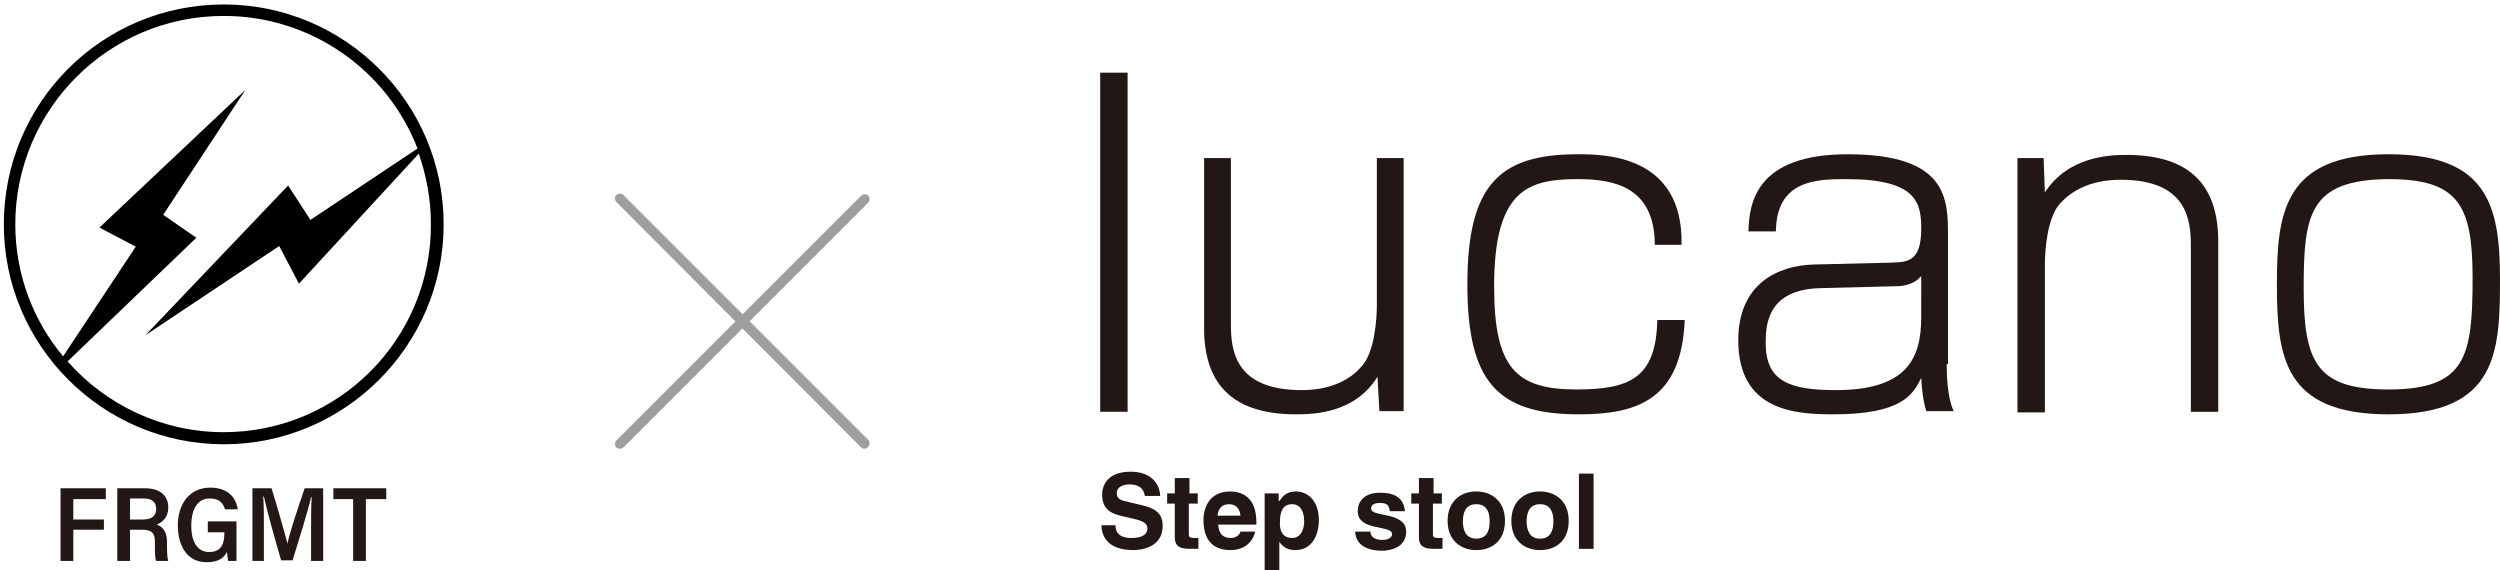
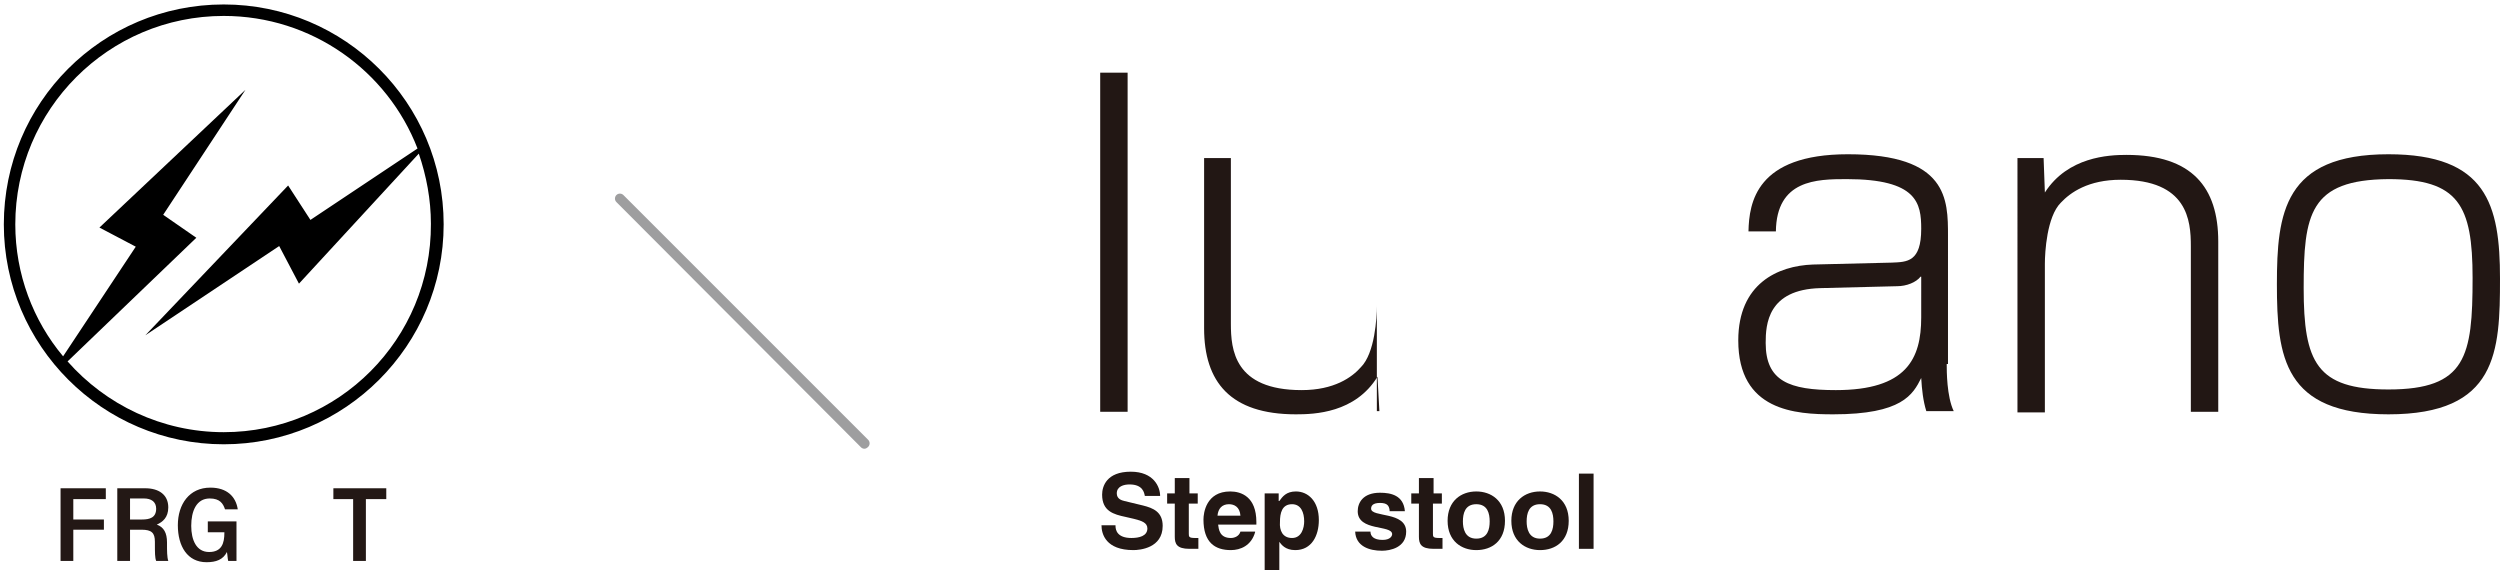
<svg xmlns="http://www.w3.org/2000/svg" version="1.1" id="レイヤー_1" x="0px" y="0px" width="392.2px" height="89.5px" viewBox="0 0 392.2 89.5" style="enable-background:new 0 0 392.2 89.5;" xml:space="preserve">
  <style type="text/css">
	.st0{fill:#221714;}
	.st1{fill:#231815;}
	.st2{fill:#9E9E9F;}
</style>
  <g>
    <g>
      <g>
        <path class="st0" d="M176.9,11.4v53.2h-4.3V11.4H176.9z" />
-         <path class="st0" d="M216.4,64.5l-0.3-5.4c-3.5,5.7-9.9,5.9-12.8,5.9c-10.3,0-14.4-5.1-14.4-13.5V24.8h4.2v26     c0,4,0.5,10.4,11.1,10.4c5.1,0,7.9-2,9.3-3.6c2.2-2.2,2.5-7.8,2.5-9.6V24.8h4.2v39.7H216.4z" />
-         <path class="st0" d="M264.3,50.2c-0.5,12.6-7.6,14.8-16.6,14.8c-12.8,0-17.5-5.1-17.5-20.4c0-15.7,5.1-20.4,17.3-20.4     c4,0,16.6,0,16.3,14.2h-4.2c0-9.2-6.6-10.3-12.1-10.3c-7.8,0-13.1,1.7-13.1,16.8c0,12.7,3.3,16.2,12.9,16.2     c8.4,0,12.5-1.8,12.7-10.9H264.3z" />
+         <path class="st0" d="M216.4,64.5l-0.3-5.4c-3.5,5.7-9.9,5.9-12.8,5.9c-10.3,0-14.4-5.1-14.4-13.5V24.8h4.2v26     c0,4,0.5,10.4,11.1,10.4c5.1,0,7.9-2,9.3-3.6c2.2-2.2,2.5-7.8,2.5-9.6V24.8v39.7H216.4z" />
        <path class="st0" d="M305.4,57.1c0,1.1,0,5.1,1.1,7.4h-4.3c-0.5-1.6-0.7-3.4-0.8-5.2c-1.3,2.6-3,5.7-13.8,5.7     c-5.9,0-14.9-0.5-14.9-11.6c0-8.9,6.2-11.7,11.7-11.9l12.4-0.3c2.4-0.1,4.6-0.1,4.6-5.3c0-4-0.6-7.8-11.7-7.8     c-4.7,0-11,0.1-11.1,8.2h-4.3c0.1-4.5,1.2-12.1,15.6-12.1c15.7,0,15.7,7.1,15.7,12.8V57.1z M301.3,43.4c-0.7,0.9-2.2,1.5-3.7,1.5     l-12,0.3c-8.3,0.2-8.6,5.7-8.6,8.6c0,6,3.7,7.4,11,7.4c11.1,0,13.4-4.9,13.4-11.4V43.4z" />
        <path class="st0" d="M320.6,24.8l0.2,5.4c3.6-5.6,10-5.9,12.8-5.9c10.3,0,14.4,5.1,14.4,13.6v26.7h-4.3v-26c0-4-0.5-10.4-11-10.4     c-5.1,0-7.9,2-9.4,3.6c-2.2,2.2-2.5,7.8-2.5,9.6v23.3h-4.3V24.8H320.6z" />
        <path class="st0" d="M374.7,24.2c15.4,0,17.5,7.9,17.5,19.5c0,11.5-0.4,21.3-17.5,21.3c-16.4,0-17.5-9-17.5-20.4     C357.2,33.4,358.3,24.2,374.7,24.2z M361.4,45.2c0,11.6,2,15.9,13.3,15.9c12.2,0,13.2-5.2,13.2-17.5c0-11.4-2.2-15.5-13.2-15.5     C362.3,28.2,361.4,33.6,361.4,45.2z" />
      </g>
      <g>
        <path class="st0" d="M175,82.5c0,0.7,0.3,1.9,2.5,1.9c1.2,0,2.5-0.3,2.5-1.5c0-0.9-0.9-1.2-2.1-1.5l-1.3-0.3     c-1.9-0.4-3.7-0.9-3.7-3.5c0-1.3,0.7-3.6,4.5-3.6c3.6,0,4.6,2.4,4.6,3.8h-2.4c-0.1-0.5-0.3-1.8-2.4-1.8c-0.9,0-2,0.3-2,1.4     c0,0.9,0.8,1.1,1.2,1.2l2.9,0.7c1.6,0.4,3.1,1,3.1,3.2c0,3.5-3.6,3.8-4.6,3.8c-4.3,0-5-2.5-5-3.9H175z" />
        <path class="st0" d="M186.5,77.4h1.4V79h-1.4v4.7c0,0.5,0,0.7,1,0.7c0.1,0,0.3,0,0.5,0v1.7c-0.4,0-0.7,0-1.1,0h-0.3     c-2,0-2.3-0.8-2.3-1.9V79h-1.2v-1.6h1.2V75h2.3V77.4z" />
        <path class="st0" d="M196.9,83.5c-0.6,2.1-2.3,2.8-3.8,2.8c-2.5,0-4.3-1.2-4.3-4.8c0-1,0.4-4.4,4.2-4.4c1.7,0,4.1,0.8,4.1,4.8     v0.4h-6c0.1,0.7,0.2,2.1,2,2.1c0.6,0,1.3-0.3,1.5-1H196.9z M194.6,80.9c-0.1-1.4-1-1.8-1.8-1.8c-1.1,0-1.7,0.7-1.8,1.8H194.6z" />
        <path class="st0" d="M200.7,78.6L200.7,78.6c0.5-0.7,1.1-1.5,2.6-1.5c1.9,0,3.6,1.5,3.6,4.5c0,2.4-1.1,4.7-3.7,4.7     c-1.6,0-2.2-0.9-2.5-1.3h0v4.5h-2.3V77.4h2.2V78.6z M202.7,84.4c1.5,0,1.9-1.6,1.9-2.6c0-1.4-0.5-2.7-1.9-2.7     c-1.6,0-1.9,1.4-1.9,2.8C200.7,83.2,201.2,84.4,202.7,84.4z" />
        <path class="st0" d="M218,80c-0.1-0.6-0.3-1.1-1.5-1.1c-1.2,0-1.4,0.5-1.4,0.9c0,1.4,5.5,0.4,5.5,3.6c0,2.5-2.5,3-3.8,3     c-2,0-4.1-0.7-4.2-3h2.4c0,0.7,0.5,1.3,1.9,1.3c1.2,0,1.5-0.6,1.5-0.9c0-1.5-5.4-0.4-5.4-3.6c0-1.3,0.8-2.9,3.5-2.9     c1.7,0,3.7,0.4,3.9,2.9H218z" />
        <path class="st0" d="M224.8,77.4h1.4V79h-1.4v4.7c0,0.5,0,0.7,1,0.7c0.1,0,0.3,0,0.5,0v1.7c-0.4,0-0.7,0-1.1,0h-0.3     c-2,0-2.3-0.8-2.3-1.9V79h-1.2v-1.6h1.2V75h2.3V77.4z" />
        <path class="st0" d="M231.6,86.3c-2.3,0-4.5-1.4-4.5-4.6c0-3.1,2.1-4.6,4.5-4.6c2.3,0,4.5,1.4,4.5,4.6     C236.1,84.9,234,86.3,231.6,86.3z M231.6,79.1c-1.8,0-2.1,1.5-2.1,2.7c0,1.1,0.3,2.7,2.1,2.7c1.8,0,2.1-1.5,2.1-2.7     C233.7,80.6,233.4,79.1,231.6,79.1z" />
        <path class="st0" d="M241.6,86.3c-2.3,0-4.5-1.4-4.5-4.6c0-3.1,2.1-4.6,4.5-4.6c2.3,0,4.5,1.4,4.5,4.6     C246.1,84.9,244,86.3,241.6,86.3z M241.6,79.1c-1.8,0-2.1,1.5-2.1,2.7c0,1.1,0.3,2.7,2.1,2.7c1.8,0,2.1-1.5,2.1-2.7     C243.7,80.6,243.4,79.1,241.6,79.1z" />
        <path class="st0" d="M250,86.1h-2.3V74.3h2.3V86.1z" />
      </g>
    </g>
    <g>
      <g>
        <polygon class="st1" points="9.5,76.6 16.6,76.6 16.6,78.3 11.5,78.3 11.5,81.5 16.3,81.5 16.3,83.1 11.5,83.1 11.5,88 9.5,88         " />
        <path class="st1" d="M20.4,83.1V88h-2V76.6h4.4c2.1,0,3.6,1,3.6,3c0,1.6-0.9,2.3-1.8,2.7c1.1,0.4,1.6,1.3,1.6,2.8v0.3     c0,1,0,2,0.2,2.6h-1.9c-0.2-0.5-0.2-1.3-0.2-2.7V85c0-1.4-0.5-1.9-2.1-1.9H20.4z M20.4,81.5h1.9c1.2,0,2.2-0.3,2.2-1.7     c0-1.1-0.8-1.6-1.9-1.6h-2.2V81.5z" />
        <path class="st1" d="M37.3,88h-1.5c-0.1-0.4-0.1-0.9-0.2-1.4c-0.6,1.2-1.7,1.6-3.2,1.6c-3,0-4.5-2.5-4.5-5.8     c0-3.3,1.8-5.9,5.1-5.9c2.6,0,4,1.4,4.3,3.4h-2c-0.3-0.9-0.8-1.7-2.4-1.7c-2.1,0-2.9,2-2.9,4.3c0,2.2,0.8,4.1,2.8,4.1     c2,0,2.4-1.4,2.4-3v-0.1h-2.6v-1.7h4.5V88z" />
-         <path class="st1" d="M48.8,83.5c0-2,0-4.2,0.1-5.5h-0.1c-0.5,2.2-1.9,6.7-2.9,9.9h-1.8c-0.8-2.7-2.2-7.7-2.7-10h-0.1     c0.1,1.3,0.1,3.8,0.1,5.8V88h-1.8V76.6h3c0.9,2.9,2.1,7.1,2.5,8.7h0c0.2-1.3,1.7-5.8,2.7-8.7h2.9V88h-1.9V83.5z" />
        <polygon class="st1" points="55.4,78.3 52.3,78.3 52.3,76.6 60.6,76.6 60.6,78.3 57.4,78.3 57.4,88 55.4,88    " />
      </g>
      <g>
        <path d="M35.1,0.7C16,0.7,0.6,16.1,0.6,35.2c0,19,15.5,34.5,34.5,34.5c19,0,34.5-15.5,34.5-34.5C69.6,16.1,54.1,0.7,35.1,0.7z      M35.1,67.8c-9.7,0-18.5-4.3-24.5-11.1l20.2-19.4l-5.2-3.6l12.9-19.6L15.6,35.7l5.7,3L9.9,55.9C5.2,50.3,2.4,43,2.4,35.2     c0-18,14.6-32.7,32.7-32.7c13.8,0,25.7,8.6,30.4,20.8L48.7,34.5l-3.5-5.4L22.8,52.6l21-14l3.1,5.9l18.8-20.4     c1.2,3.5,1.9,7.2,1.9,11C67.7,53.2,53.1,67.8,35.1,67.8z" />
      </g>
    </g>
    <g>
-       <path class="st2" d="M97.2,70.4c-0.2,0-0.4-0.1-0.5-0.2c-0.3-0.3-0.3-0.8,0-1.1l38.4-38.4c0.3-0.3,0.8-0.3,1.1,0    c0.3,0.3,0.3,0.8,0,1.1L97.8,70.2C97.6,70.3,97.4,70.4,97.2,70.4z" />
      <path class="st2" d="M135.6,70.4c-0.2,0-0.4-0.1-0.5-0.2L96.7,31.7c-0.3-0.3-0.3-0.8,0-1.1c0.3-0.3,0.8-0.3,1.1,0l38.4,38.4    c0.3,0.3,0.3,0.8,0,1.1C136,70.3,135.8,70.4,135.6,70.4z" />
    </g>
  </g>
</svg>